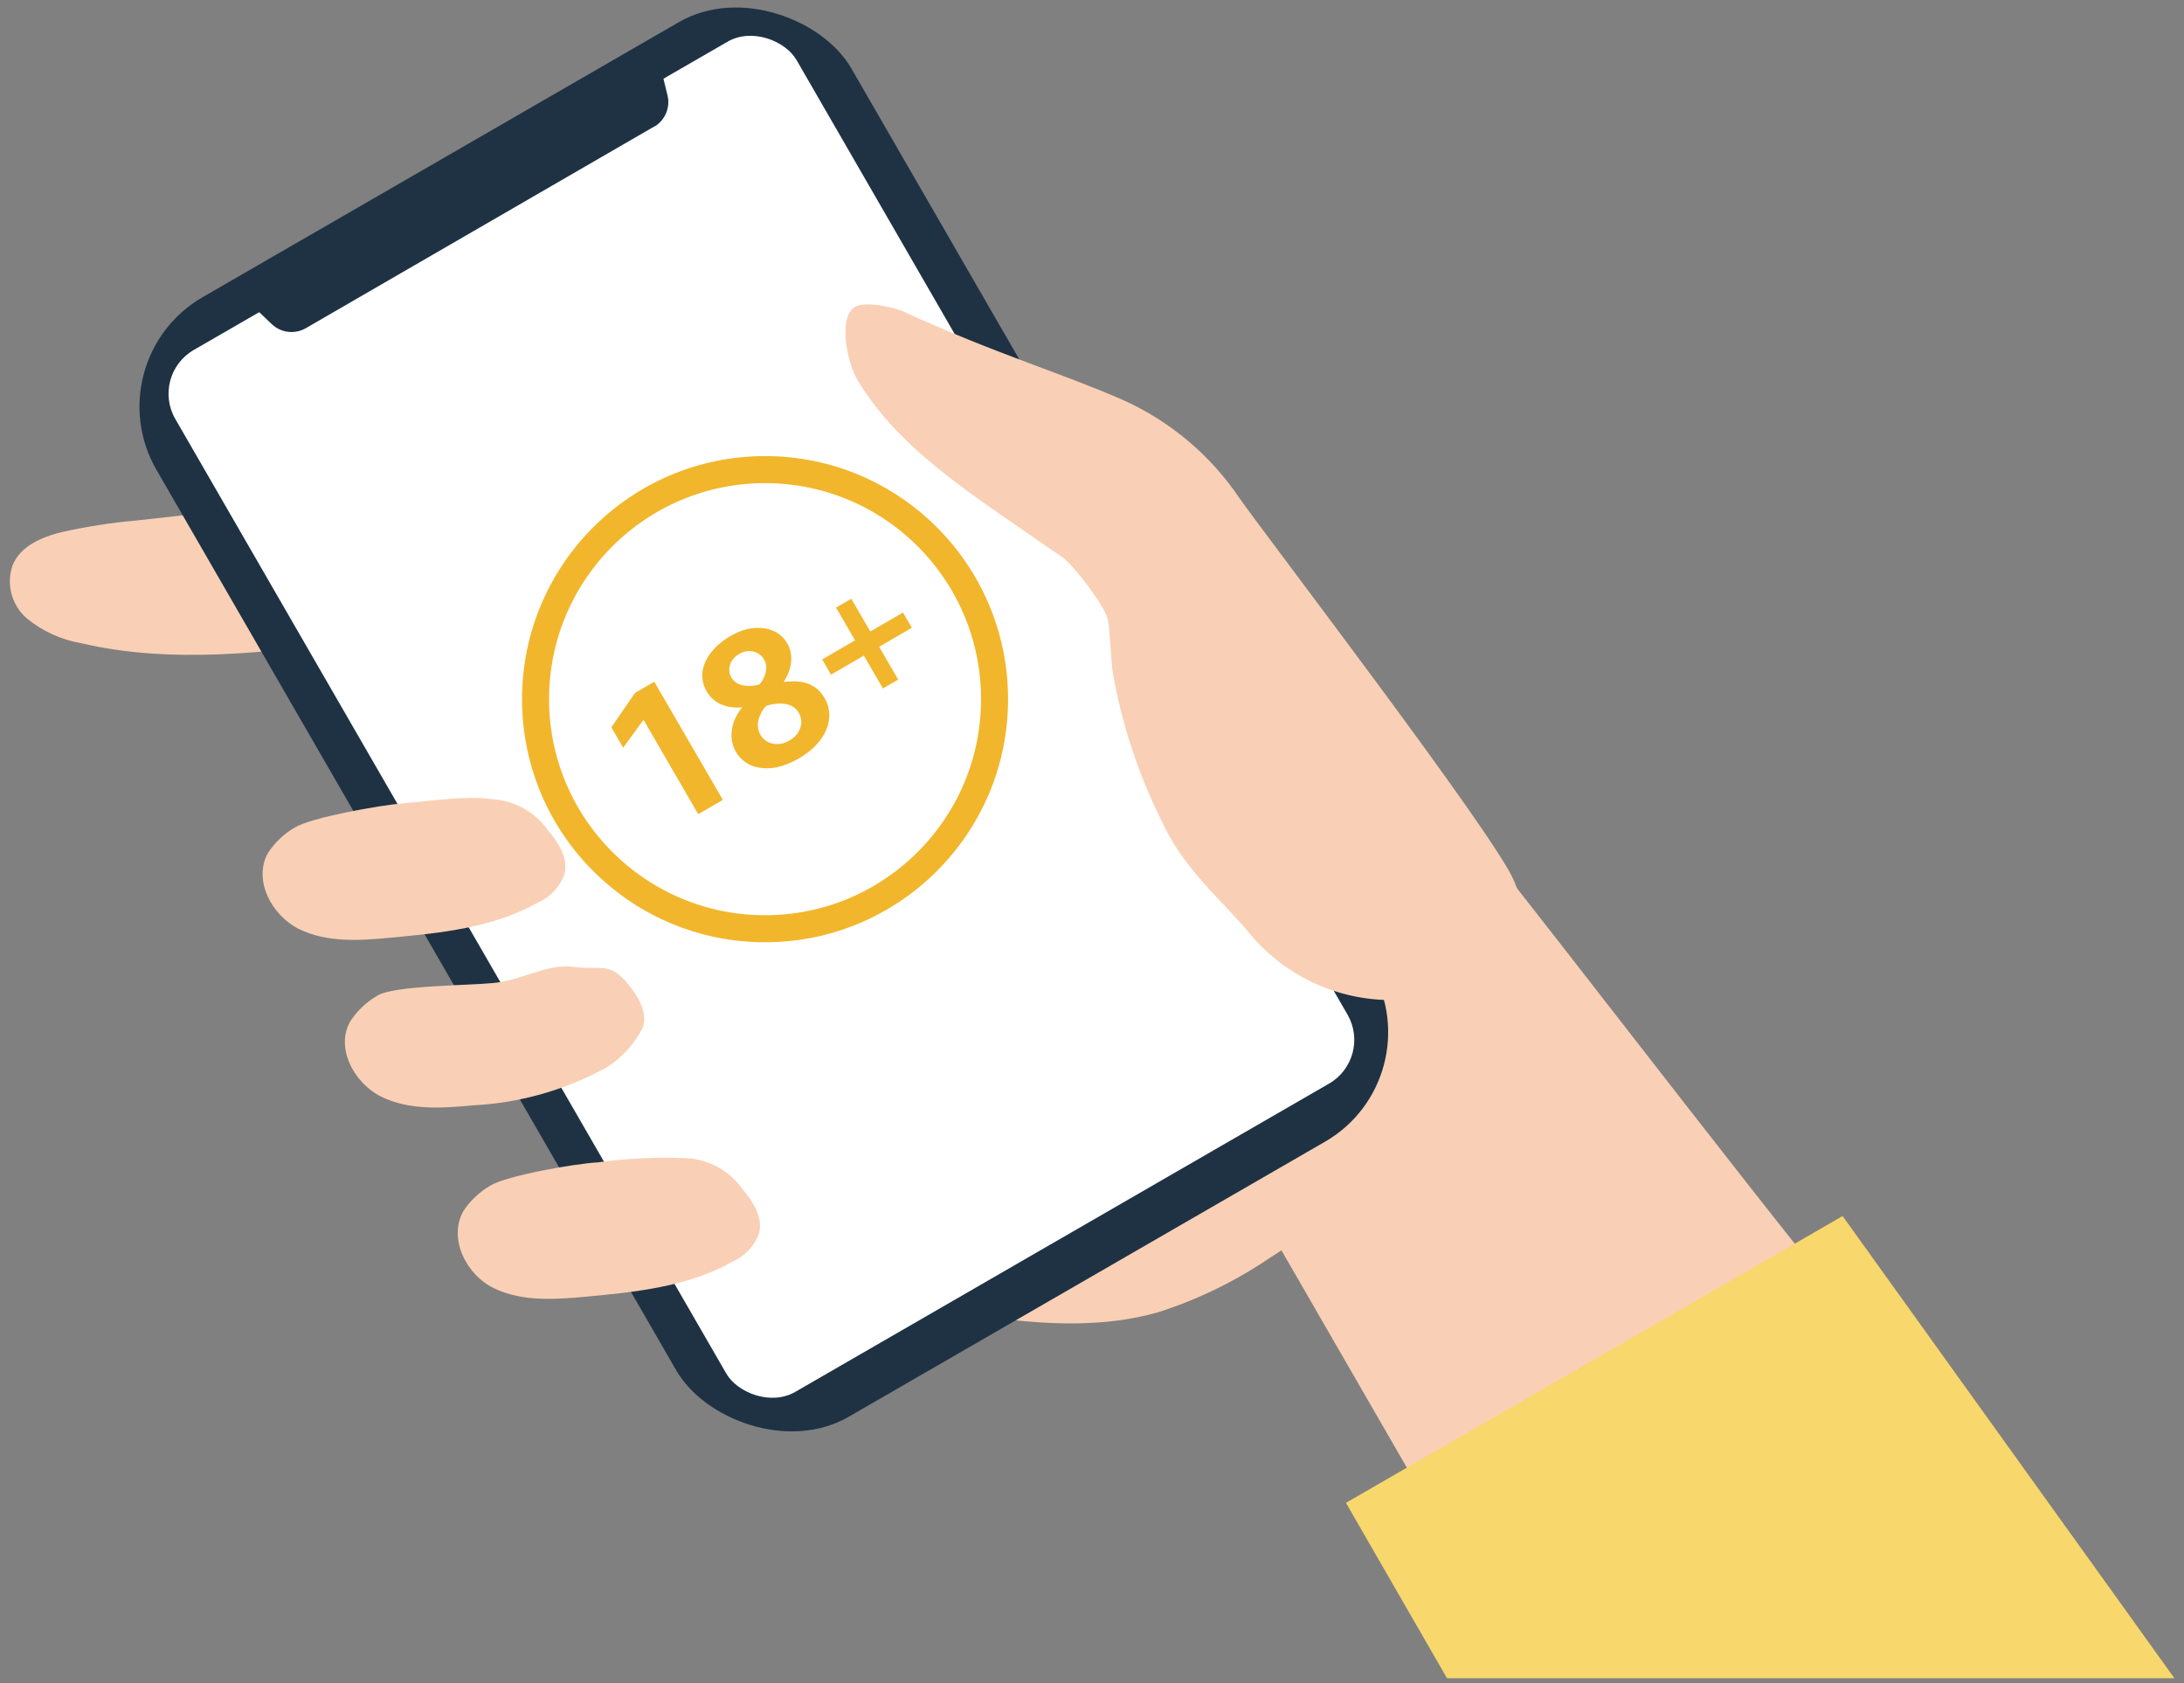
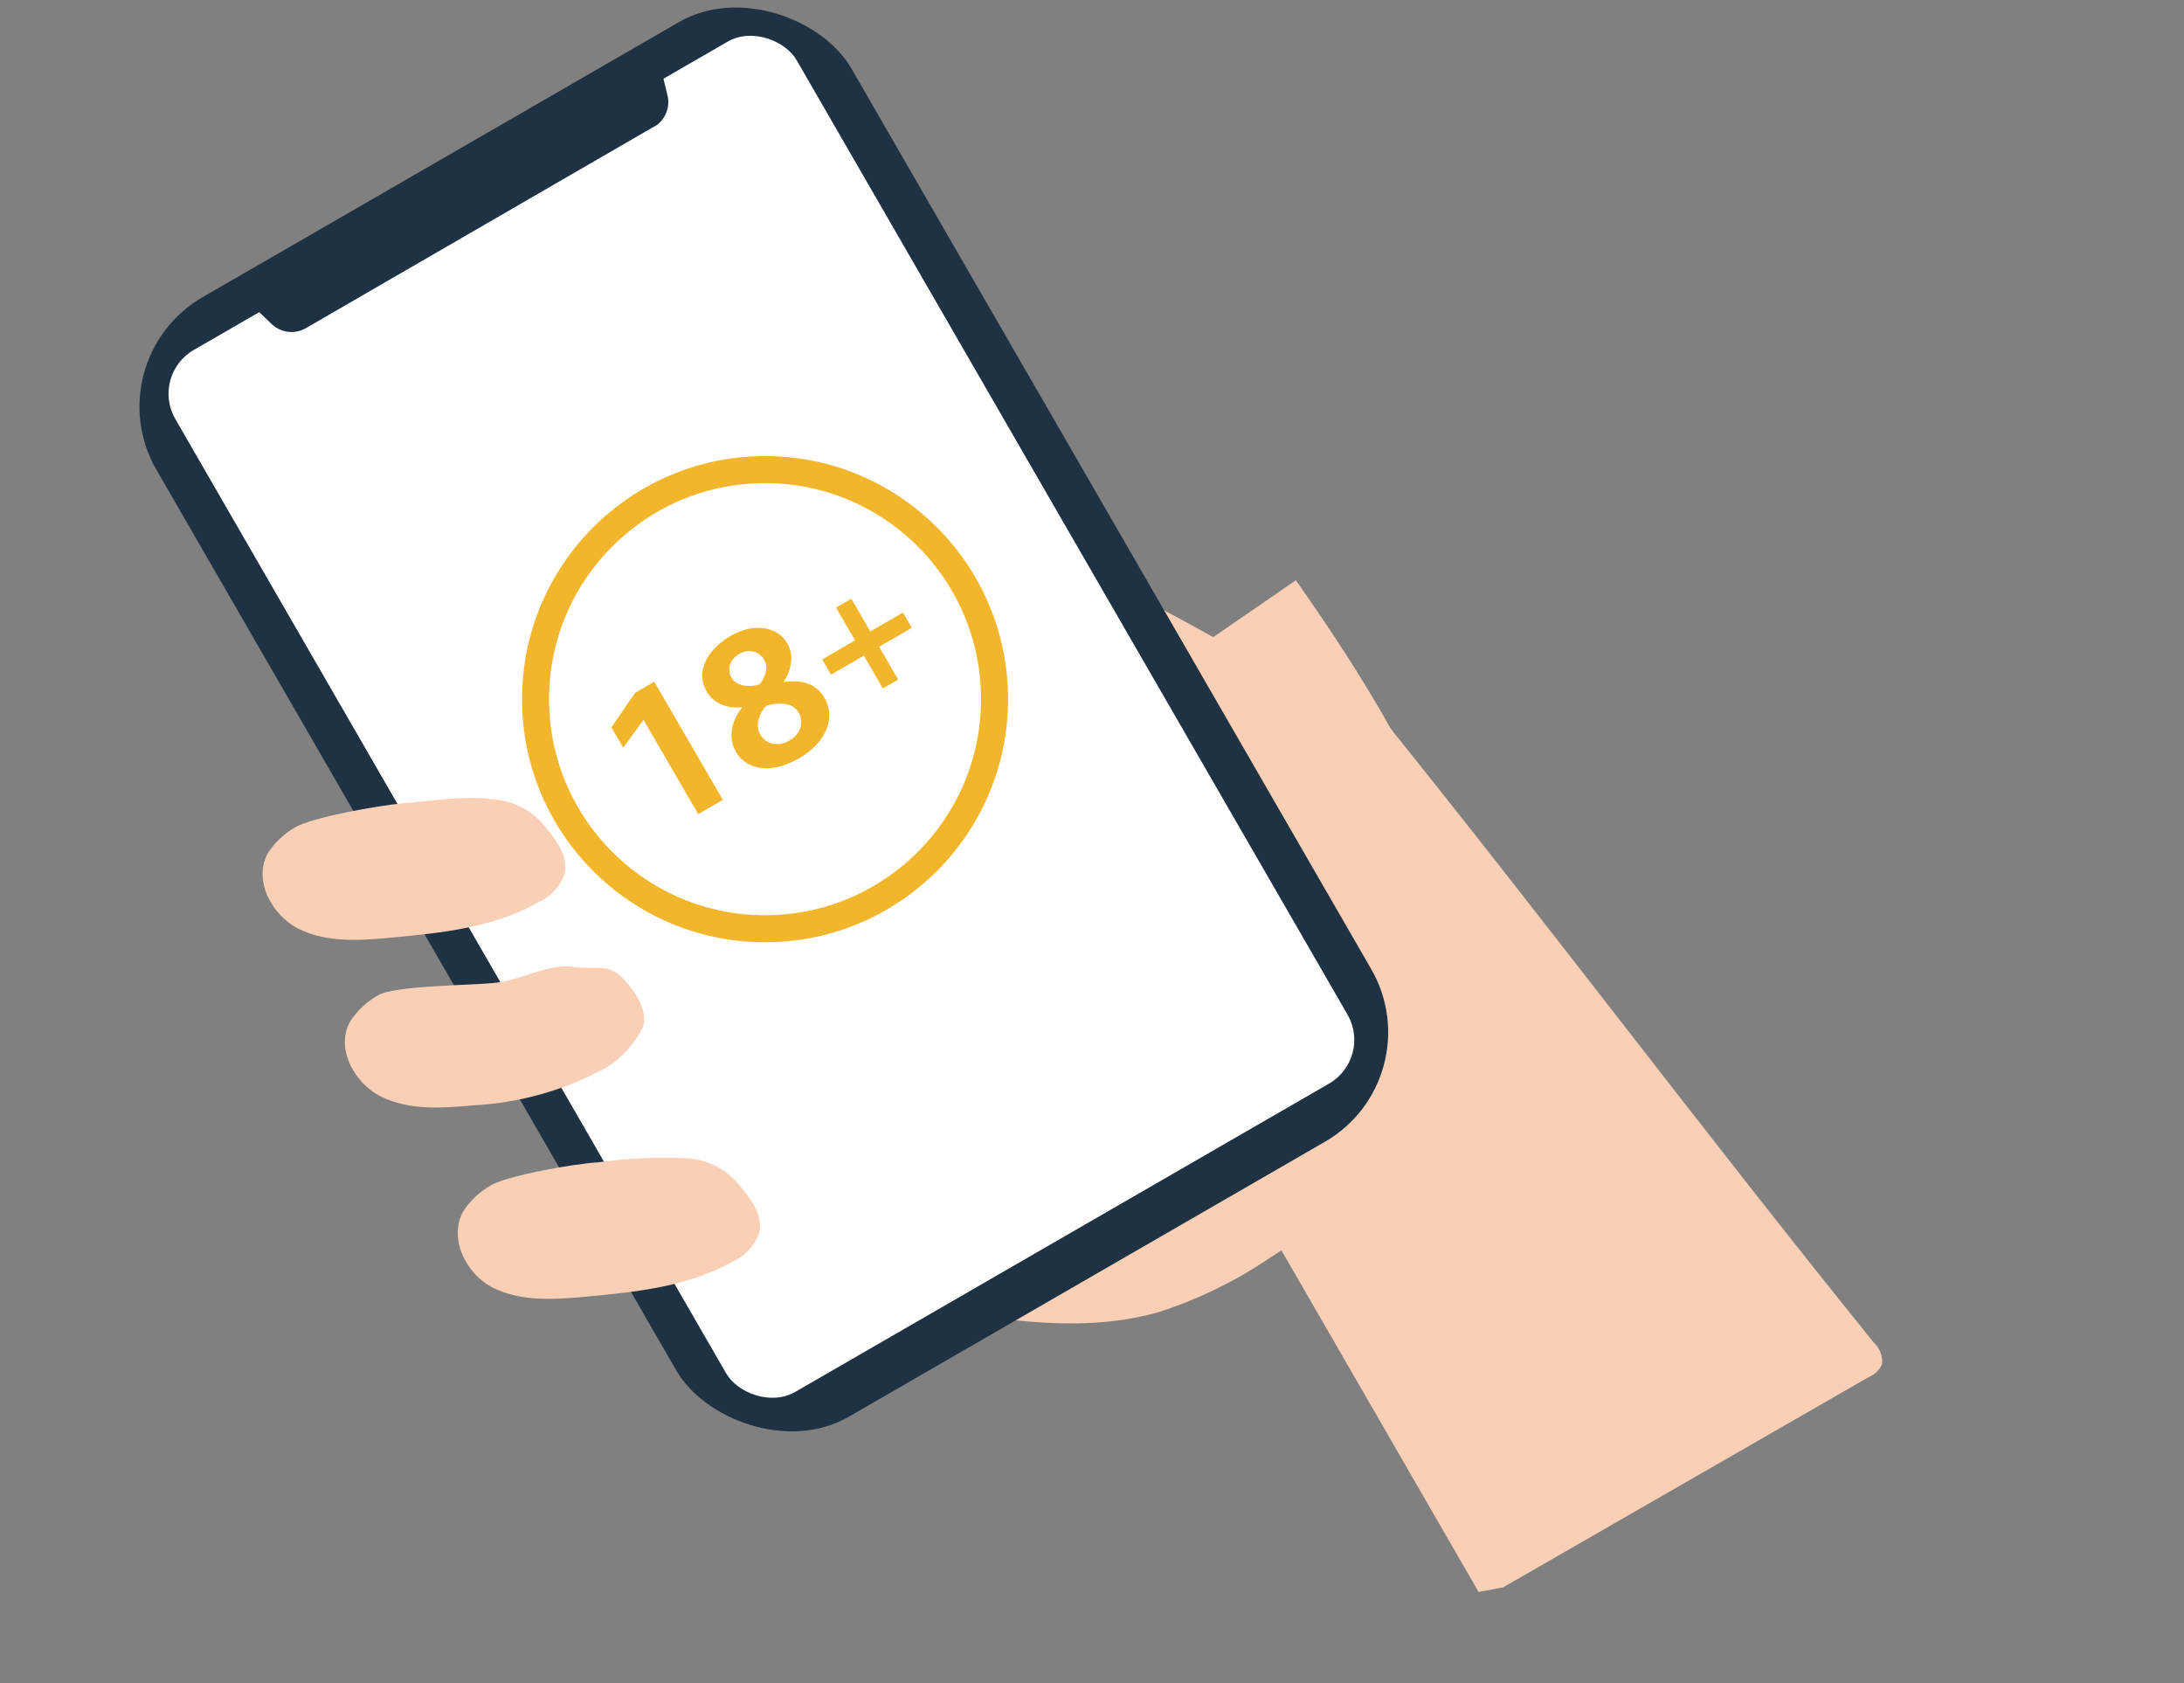
<svg xmlns="http://www.w3.org/2000/svg" id="a" width="172.91" height="133.23" viewBox="0 0 172.91 133.23">
  <rect x="0" y="0" width="172.91" height="133.23" fill="#808080" stroke="none" />
  <path d="M102.6,45.93c8.92,12.72,15.06,24,14.1,36.69-.05,1.44-.36,2.87-.91,4.2-.97,1.76-2.31,3.29-3.93,4.49-3.61,3-7.41,5.77-11.37,8.28-2.72,1.84-5.68,3.28-8.81,4.28-4.17,1.18-8.53,1-12.78.46-9.39-1.15-19-4.13-25-11-6.63-7.53-7.78-18.23-8.6-28.31-.32-4-.55-8.36,1.6-11.92,1.55-2.27,3.61-4.16,6-5.51,4.09-2.78,8.71-4.68,13.57-5.59,10.53-1.7,20.53,3.38,29.58,8.43l6.55-4.5Z" style="fill:#f9d0b5;" />
  <path d="M117.06,126l-29.25-50.67c-.9-1.55-1.82-3.41-1.1-5,.47-.87,1.16-1.59,2-2.11l16.66-12.65c.55-.57,1.35-.84,2.14-.71.41.18.75.47,1,.84,13.73,17,26.13,33.6,39.86,50.59.47.44.71,1.07.63,1.71-.21.45-.59.81-1.06,1l-28.94,16.64-1.94.36Z" style="fill:#f9d0b5;" />
-   <path d="M23.51,39.78l-12.73,1.42c-1.97.17-3.94.48-5.87.91-1.59.39-3.31,1.11-3.91,2.63-.54,1.53-.06,3.23,1.19,4.26,1.23.99,2.69,1.64,4.24,1.91,7.14,1.67,14.6.74,21.85-.18" style="fill:#f9d0b5;" />
  <rect x="28.71" y="5.78" width="63.53" height="102.32" rx="10" ry="10" transform="translate(-20.37 37.87) rotate(-30)" style="fill:#1e3244;" />
  <rect x="31.88" y="9.12" width="56.8" height="95.23" rx="4" ry="4" transform="translate(-20.29 37.74) rotate(-30)" style="fill:#fff;" />
  <circle cx="60.57" cy="55.34" r="18.17" style="fill:none; stroke:#f2b62c; stroke-miterlimit:10; stroke-width:2.14px;" />
  <path d="M51.82,10l-27.65,16c-.88.48-1.97.33-2.68-.37l-3.07-2.93L51.83,3.38l1,4.1c.27.97-.14,2-1,2.53h-.01Z" style="fill:#1e3244;" />
  <path d="M39,77.81c2.25-.18,4.29-1.56,6.42-1.28s2.8-.41,4.2,1.24c.85,1,1.65,2.26,1.28,3.54-.65,1.3-1.65,2.4-2.88,3.18-3.26,1.79-6.89,2.82-10.61,3-2.43.23-5,.4-7.21-.68s-3.68-3.94-2.45-6c.54-.82,1.27-1.51,2.12-2,1.24-.81,7.28-.81,9.13-1Z" style="fill:#f9d0b5;" />
  <path d="M31.93,63.58c2.24-.18,4.94-.62,7-.33,1.78.1,3.43,1.01,4.46,2.47.84,1,1.65,2.26,1.28,3.54-.37.97-1.12,1.75-2.07,2.17-3.53,2-7.68,2.42-11.7,2.79-2.43.23-5,.4-7.21-.68s-3.68-3.94-2.46-6.05c.54-.82,1.27-1.51,2.12-2,1.28-.78,6.65-1.75,8.58-1.91Z" style="fill:#f9d0b5;" />
  <path d="M47.34,92c2.32-.32,4.66-.43,7-.33,1.78.09,3.42,1,4.45,2.46.85,1,1.66,2.27,1.29,3.55-.38.97-1.12,1.75-2.07,2.17-3.53,2-7.68,2.42-11.7,2.79-2.44.22-5,.39-7.21-.68s-3.63-3.96-2.41-6.11c.54-.82,1.27-1.51,2.12-2,1.19-.77,6.65-1.75,8.53-1.85Z" style="fill:#f9d0b5;" />
-   <path d="M134.73,98.59c-6.24-5.59-11.73-21.12-14.86-28.86-1.41-3.51-19.59-27.23-21.76-30.33-2.27-3.36-5.42-6.02-9.11-7.7-4.78-2.11-10.27-3.73-17.38-7-.83-.4-3.13-.88-3.92-.41-1.39.8-.63,4.44.2,5.81,3.4,5.61,9,9,16.2,14,.88.6,3.4,3.9,3.61,4.94.16.74.26,3.56.41,4.31.71,4,1.99,7.87,3.79,11.51,1.8,4,4.85,6.37,7,9,2.92,3.53,7.33,5.49,11.91,5.28" style="fill:#f9d0b5;" />
-   <path d="M172.15,132.83h-57.59l-8-13.88,39.32-22.7,26.27,36.58Z" style="fill:#f8d76c;" />
+   <path d="M172.15,132.83h-57.59Z" style="fill:#f8d76c;" />
  <path d="M50.96,56.99l-.04.02-1.58,2.17-.94-1.61,1.88-2.73,1.52-.88,5.43,9.35-1.95,1.13-4.33-7.46Z" style="fill:#f2b62c;" />
  <path d="M63.24,60.03c-.73.42-1.42.67-2.07.75-.65.08-1.23,0-1.74-.22-.5-.23-.89-.58-1.16-1.04-.32-.55-.42-1.15-.32-1.8.1-.65.41-1.28.94-1.88l1.88-.07c-.21.18-.38.41-.52.68-.14.27-.23.56-.25.85s.04.58.2.86c.14.23.32.41.56.55.24.13.51.19.82.18.31,0,.61-.1.92-.28.31-.18.55-.4.7-.65.15-.25.23-.51.24-.78,0-.27-.06-.52-.19-.75-.18-.3-.42-.51-.73-.62-.31-.11-.65-.14-1.02-.11-.37.03-.72.11-1.05.23l-1.61.25-.11-.19c-.64.05-1.2-.04-1.68-.26-.48-.23-.84-.55-1.09-.98-.31-.54-.42-1.08-.34-1.62.09-.54.32-1.05.71-1.53.39-.48.87-.89,1.47-1.24.65-.38,1.28-.6,1.88-.65.6-.05,1.13.03,1.58.24.46.21.81.53,1.06.96.28.48.38,1.01.3,1.58-.08.57-.31,1.12-.7,1.65l-1.87.12c.15-.15.29-.34.4-.56.11-.23.18-.47.21-.74s-.04-.53-.18-.78c-.11-.19-.27-.34-.47-.46-.2-.12-.43-.19-.69-.19-.26,0-.53.07-.81.24-.27.16-.47.35-.59.57-.13.23-.19.45-.18.67,0,.23.06.43.17.62.2.34.52.55.98.63.46.08.96.02,1.51-.18l1.57-.3.12.2c.4-.06.79-.07,1.19-.03.4.04.78.16,1.12.37.34.2.63.5.87.91.31.53.43,1.08.37,1.66-.06.58-.29,1.14-.69,1.68-.4.54-.96,1.02-1.68,1.45Z" style="fill:#f2b62c;" />
  <path d="M65.1,52.19l6.39-3.71.7,1.21-6.4,3.71-.7-1.21ZM69.9,54.49l-3.71-6.4,1.21-.7,3.71,6.4-1.21.7Z" style="fill:#f2b62c;" />
</svg>